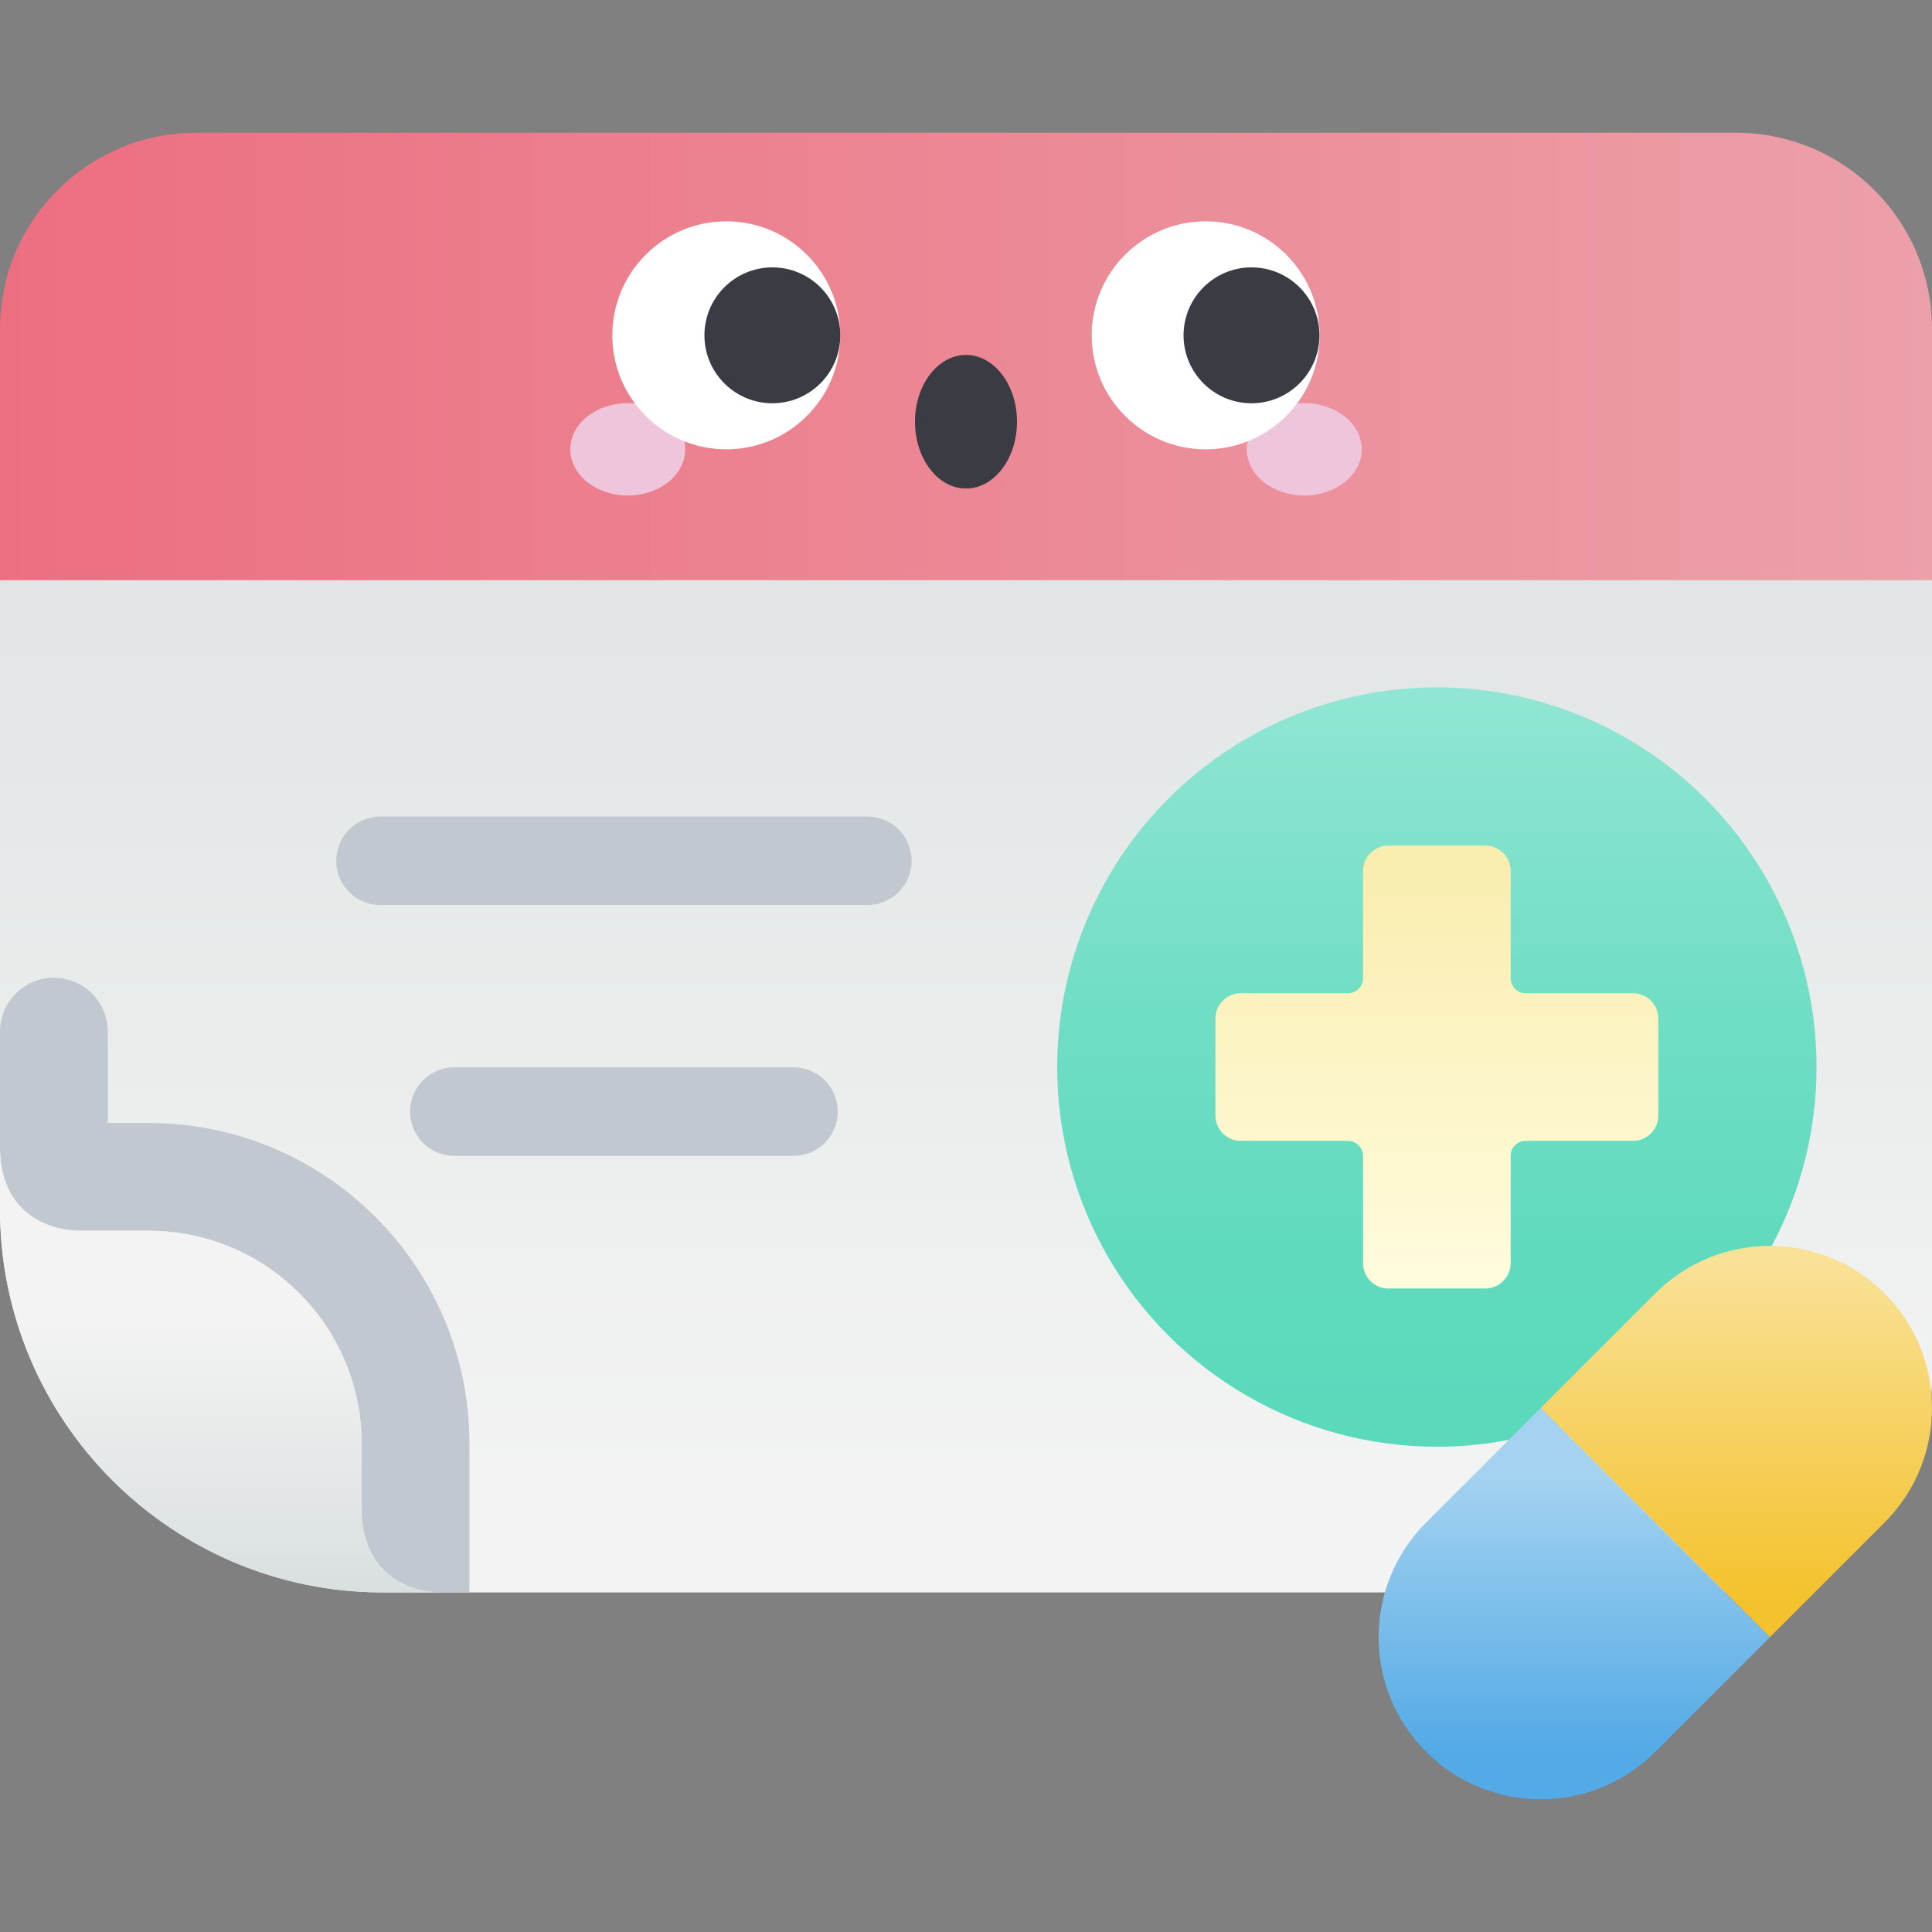
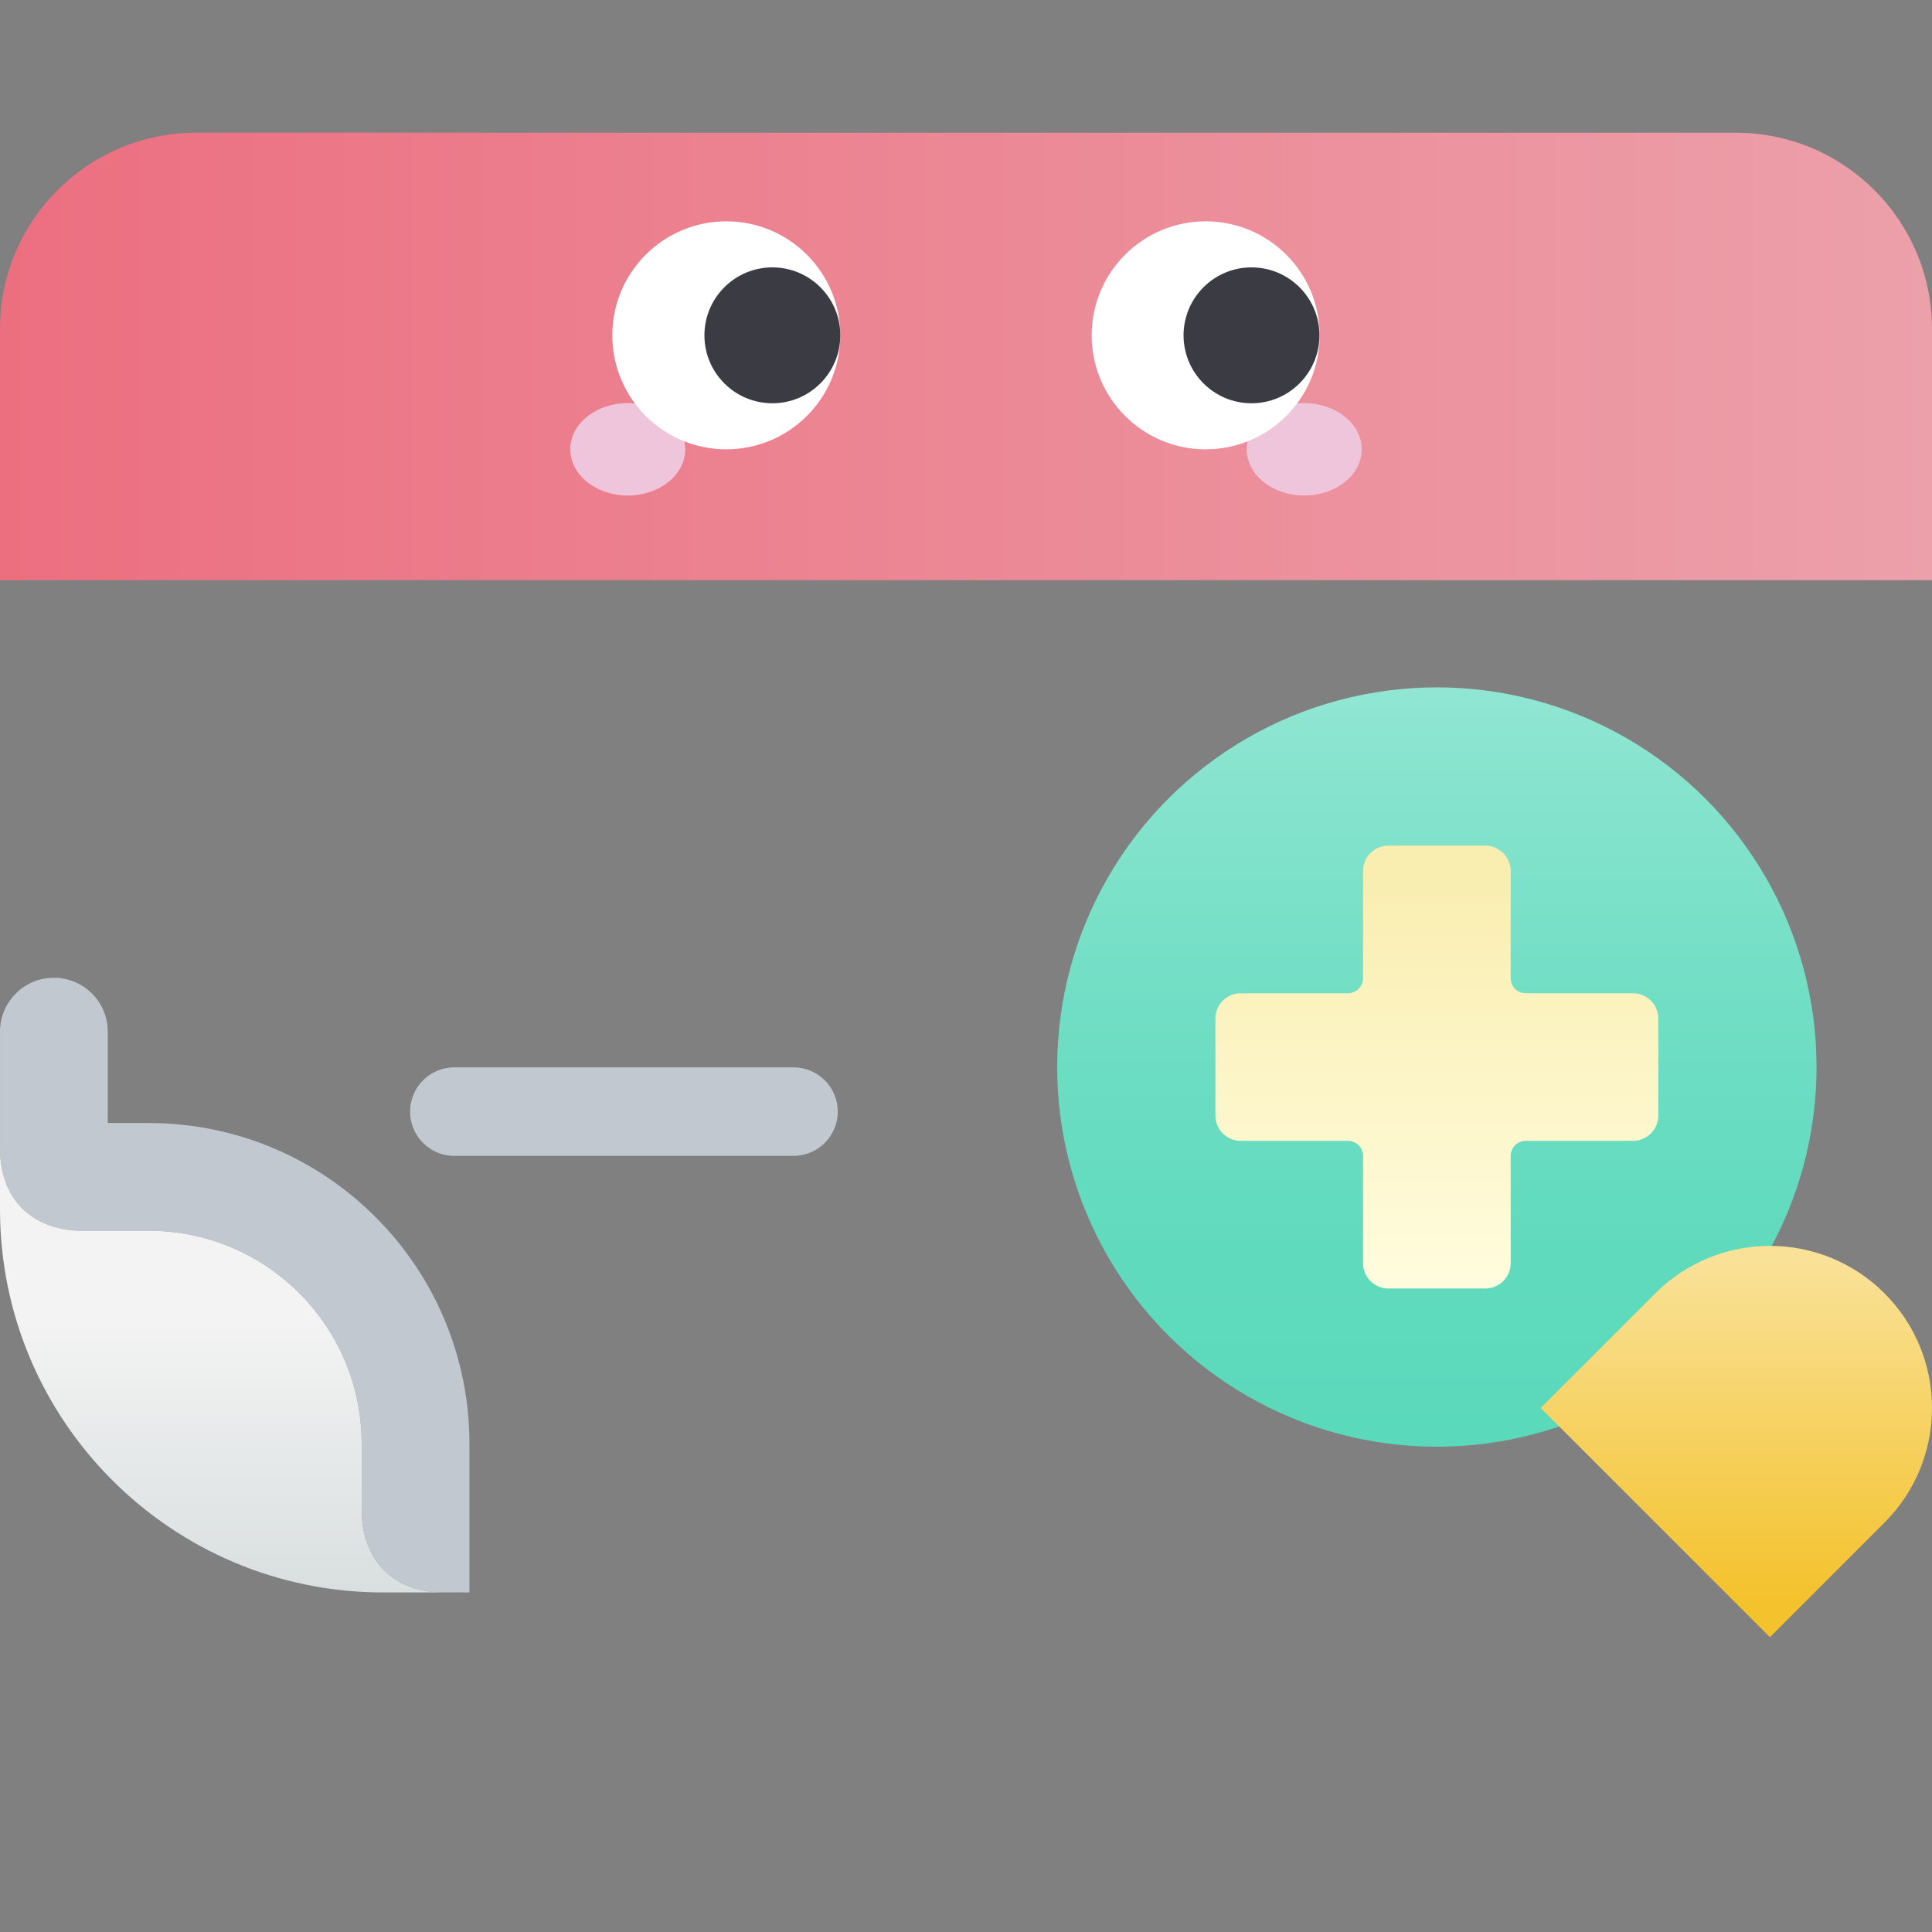
<svg xmlns="http://www.w3.org/2000/svg" xmlns:xlink="http://www.w3.org/1999/xlink" id="Capa_1" enable-background="new 0 0 502 502" height="512" viewBox="0 0 502 502" width="512">
  <rect x="0" y="0" width="502" height="502" fill="#808080" stroke="none" />
  <linearGradient id="lg1">
    <stop offset="0" stop-color="#d4dbdb" />
    <stop offset="1" stop-color="#f3f3f3" />
  </linearGradient>
  <linearGradient id="SVGID_1_" gradientUnits="userSpaceOnUse" x1="251" x2="251" xlink:href="#lg1" y1="-28.714" y2="384.825" />
  <linearGradient id="SVGID_2_" gradientUnits="userSpaceOnUse" x1="0" x2="502" y1="92.614" y2="92.614">
    <stop offset="0" stop-color="#ec6f80" />
    <stop offset="1" stop-color="#eca0aa" />
  </linearGradient>
  <linearGradient id="SVGID_3_" gradientUnits="userSpaceOnUse" x1="373.347" x2="373.347" y1="372.533" y2="180.527">
    <stop offset="0" stop-color="#5bd9bb" />
    <stop offset=".253" stop-color="#60dabd" />
    <stop offset=".573" stop-color="#70dec4" />
    <stop offset=".926" stop-color="#8ae4cf" />
    <stop offset="1" stop-color="#90e6d2" />
  </linearGradient>
  <linearGradient id="SVGID_4_" gradientUnits="userSpaceOnUse" x1="373.347" x2="373.347" y1="224.749" y2="331.744">
    <stop offset="0" stop-color="#f9edaf" />
    <stop offset="1" stop-color="#fffcdd" />
  </linearGradient>
  <linearGradient id="SVGID_5_" gradientUnits="userSpaceOnUse" x1="57.734" x2="57.734" xlink:href="#lg1" y1="427.621" y2="342.954" />
  <linearGradient id="SVGID_6_" gradientUnits="userSpaceOnUse" x1="451.164" x2="451.164" y1="416" y2="327.295">
    <stop offset="0" stop-color="#f4c22c" />
    <stop offset="1" stop-color="#f9e198" />
  </linearGradient>
  <linearGradient id="SVGID_7_" gradientUnits="userSpaceOnUse" x1="409.049" x2="409.049" y1="455.299" y2="383.648">
    <stop offset="0" stop-color="#53aae6" />
    <stop offset="1" stop-color="#a4d2f0" />
  </linearGradient>
  <g>
-     <path d="m99.58 413.772h347.05c30.58 0 55.37-24.79 55.37-55.37v-207.66l-251-41.405-251 41.405v163.45c0 54.997 44.583 99.58 99.58 99.58z" fill="url(#SVGID_1_)" />
    <path d="m93.978 392.459v-17.294c0-30.58-24.79-55.37-55.37-55.37h-17.295c-11.439 0-21.313-6.804-21.313-21.491v-30.249c0-7.732 6.268-14 14-14 7.732 0 14 6.268 14 14v23.74h10.607c46.044 0 83.37 37.326 83.37 83.37v38.608h-6.512c-14.684-.002-21.487-9.875-21.487-21.314z" fill="#c2c8cf" />
    <path d="m502 150.742h-502v-65.26c0-28.164 22.832-50.996 50.996-50.996h400.008c28.164 0 50.996 22.832 50.996 50.996z" fill="url(#SVGID_2_)" />
    <circle cx="373.347" cy="277.257" fill="url(#SVGID_3_)" r="98.653" />
    <path d="m392.527 254.174v-27.858c0-3.645-2.955-6.601-6.601-6.601h-25.159c-3.646 0-6.601 2.955-6.601 6.601v27.858c0 2.155-1.747 3.903-3.902 3.903h-27.858c-3.646 0-6.601 2.955-6.601 6.601v25.159c0 3.646 2.955 6.601 6.601 6.601h27.858c2.155 0 3.902 1.747 3.902 3.902v27.858c0 3.646 2.955 6.601 6.601 6.601h25.159c3.646 0 6.601-2.955 6.601-6.601v-27.858c0-2.155 1.747-3.902 3.902-3.902h27.858c3.646 0 6.601-2.955 6.601-6.601v-25.159c0-3.646-2.955-6.601-6.601-6.601h-27.857c-2.156 0-3.903-1.747-3.903-3.903z" fill="url(#SVGID_4_)" />
    <path d="m0 298.304c0 14.687 9.874 21.491 21.313 21.491h17.294c30.58 0 55.37 24.79 55.37 55.37v17.294c0 11.44 6.804 21.313 21.491 21.313h-15.888c-54.997 0-99.58-44.583-99.58-99.58z" fill="url(#SVGID_5_)" />
    <g fill="#c2c8cf">
-       <path d="m225.369 235.156h-126.509c-6.352 0-11.5-5.149-11.5-11.5s5.148-11.5 11.5-11.5h126.509c6.352 0 11.5 5.149 11.5 11.5s-5.148 11.5-11.5 11.5z" />
      <path d="m206.18 300.336h-88.13c-6.352 0-11.5-5.149-11.5-11.5s5.148-11.5 11.5-11.5h88.13c6.352 0 11.5 5.149 11.5 11.5 0 6.352-5.149 11.5-11.5 11.5z" />
    </g>
    <g>
      <path d="m178.051 116.746c0 6.629-6.687 12.003-14.936 12.003s-14.936-5.374-14.936-12.003 6.687-12.003 14.936-12.003 14.936 5.374 14.936 12.003z" fill="#efc5db" />
      <path d="m353.822 116.746c0 6.629-6.687 12.003-14.936 12.003s-14.936-5.374-14.936-12.003 6.687-12.003 14.936-12.003 14.936 5.374 14.936 12.003z" fill="#efc5db" />
      <circle cx="188.721" cy="87.128" fill="#fff" r="29.618" />
      <path d="m218.339 87.128c0 9.749-7.903 17.652-17.652 17.652s-17.652-7.903-17.652-17.652 7.903-17.652 17.652-17.652 17.652 7.903 17.652 17.652z" fill="#3b3b44" />
      <circle cx="313.279" cy="87.128" fill="#fff" r="29.618" />
      <g fill="#3b3b44">
        <path d="m342.835 87.128c0 9.749-7.903 17.652-17.652 17.652s-17.652-7.903-17.652-17.652 7.903-17.652 17.652-17.652c9.748 0 17.652 7.903 17.652 17.652z" />
-         <ellipse cx="251" cy="109.581" rx="13.252" ry="17.352" />
      </g>
    </g>
    <path d="m459.886 425.399-59.559-59.559 29.779-29.779c16.447-16.447 43.112-16.447 59.558 0 16.447 16.447 16.447 43.112 0 59.559z" fill="url(#SVGID_6_)" />
-     <path d="m459.886 425.399-59.559-59.559-29.779 29.779c-16.447 16.447-16.447 43.112 0 59.559 16.447 16.447 43.112 16.447 59.559 0z" fill="url(#SVGID_7_)" />
  </g>
</svg>